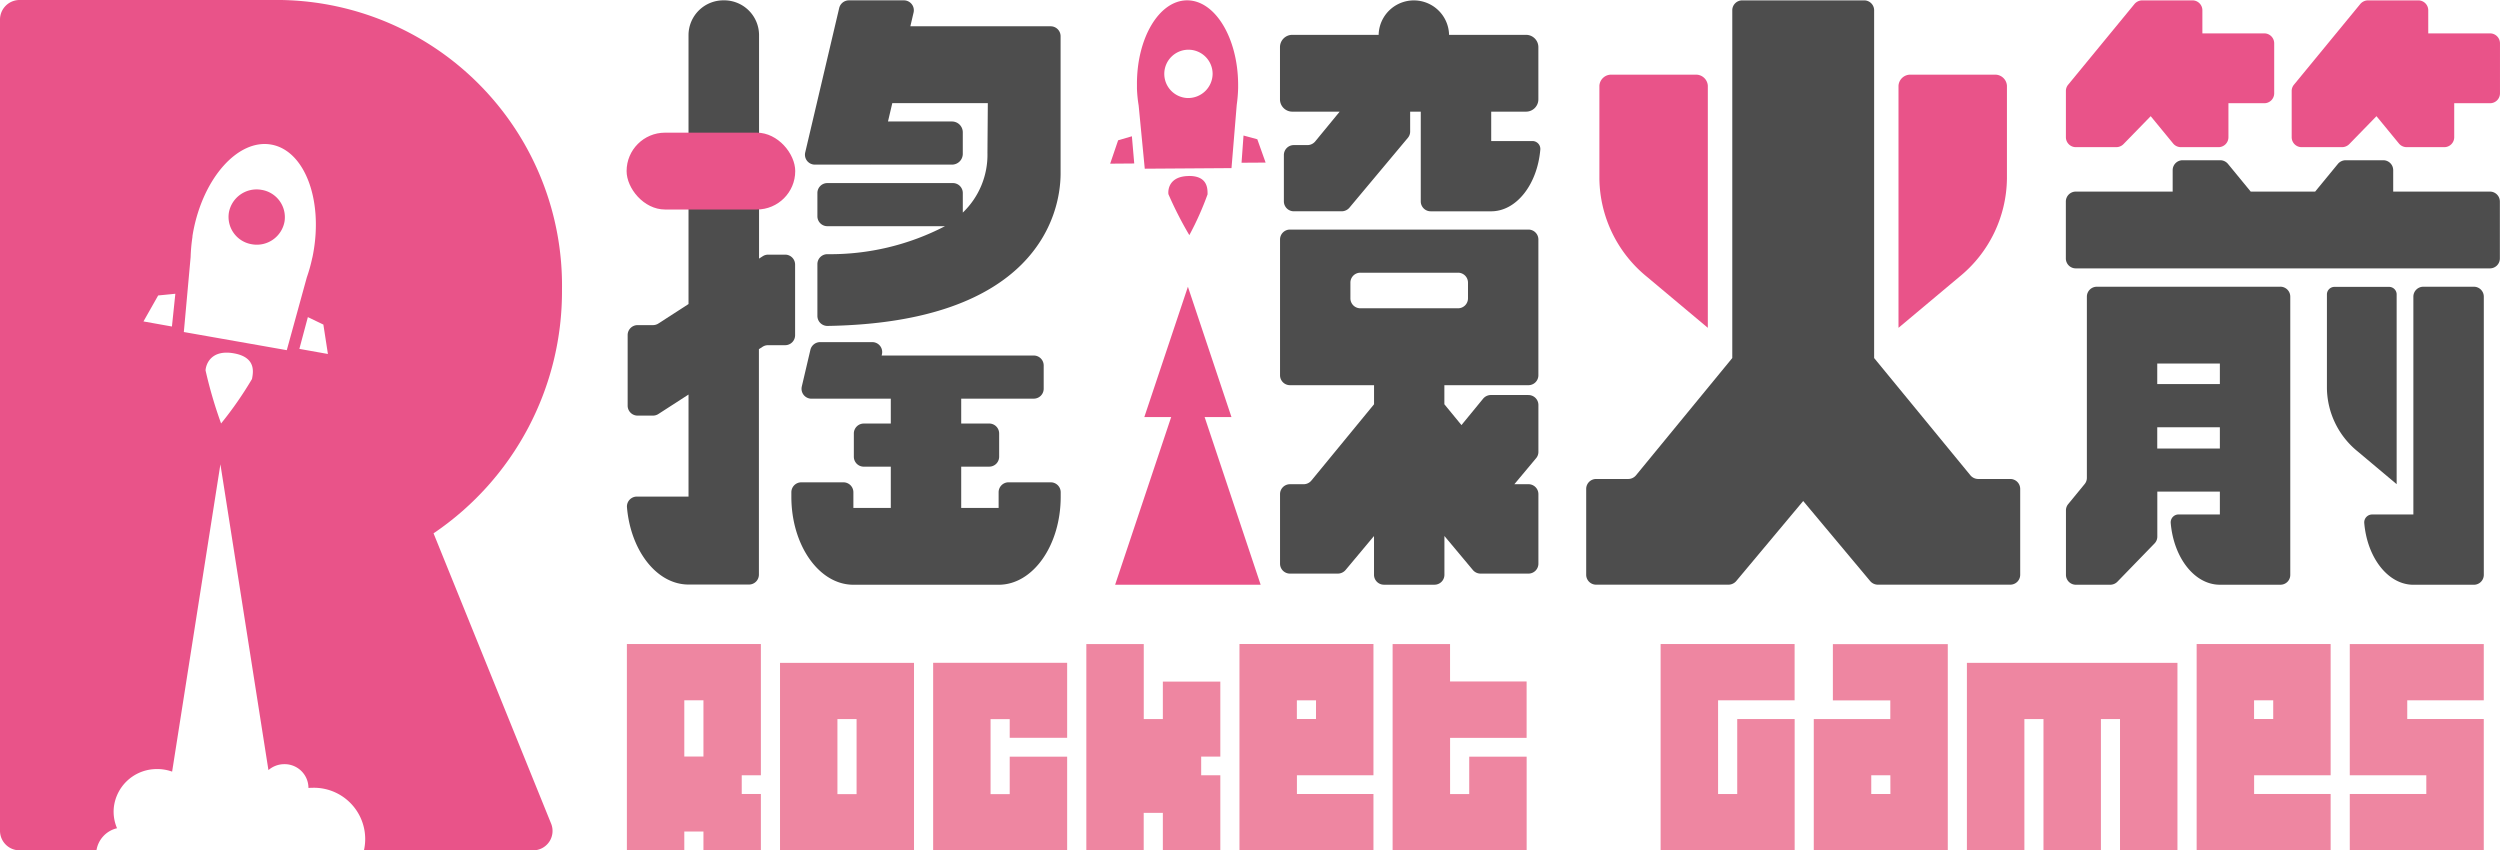
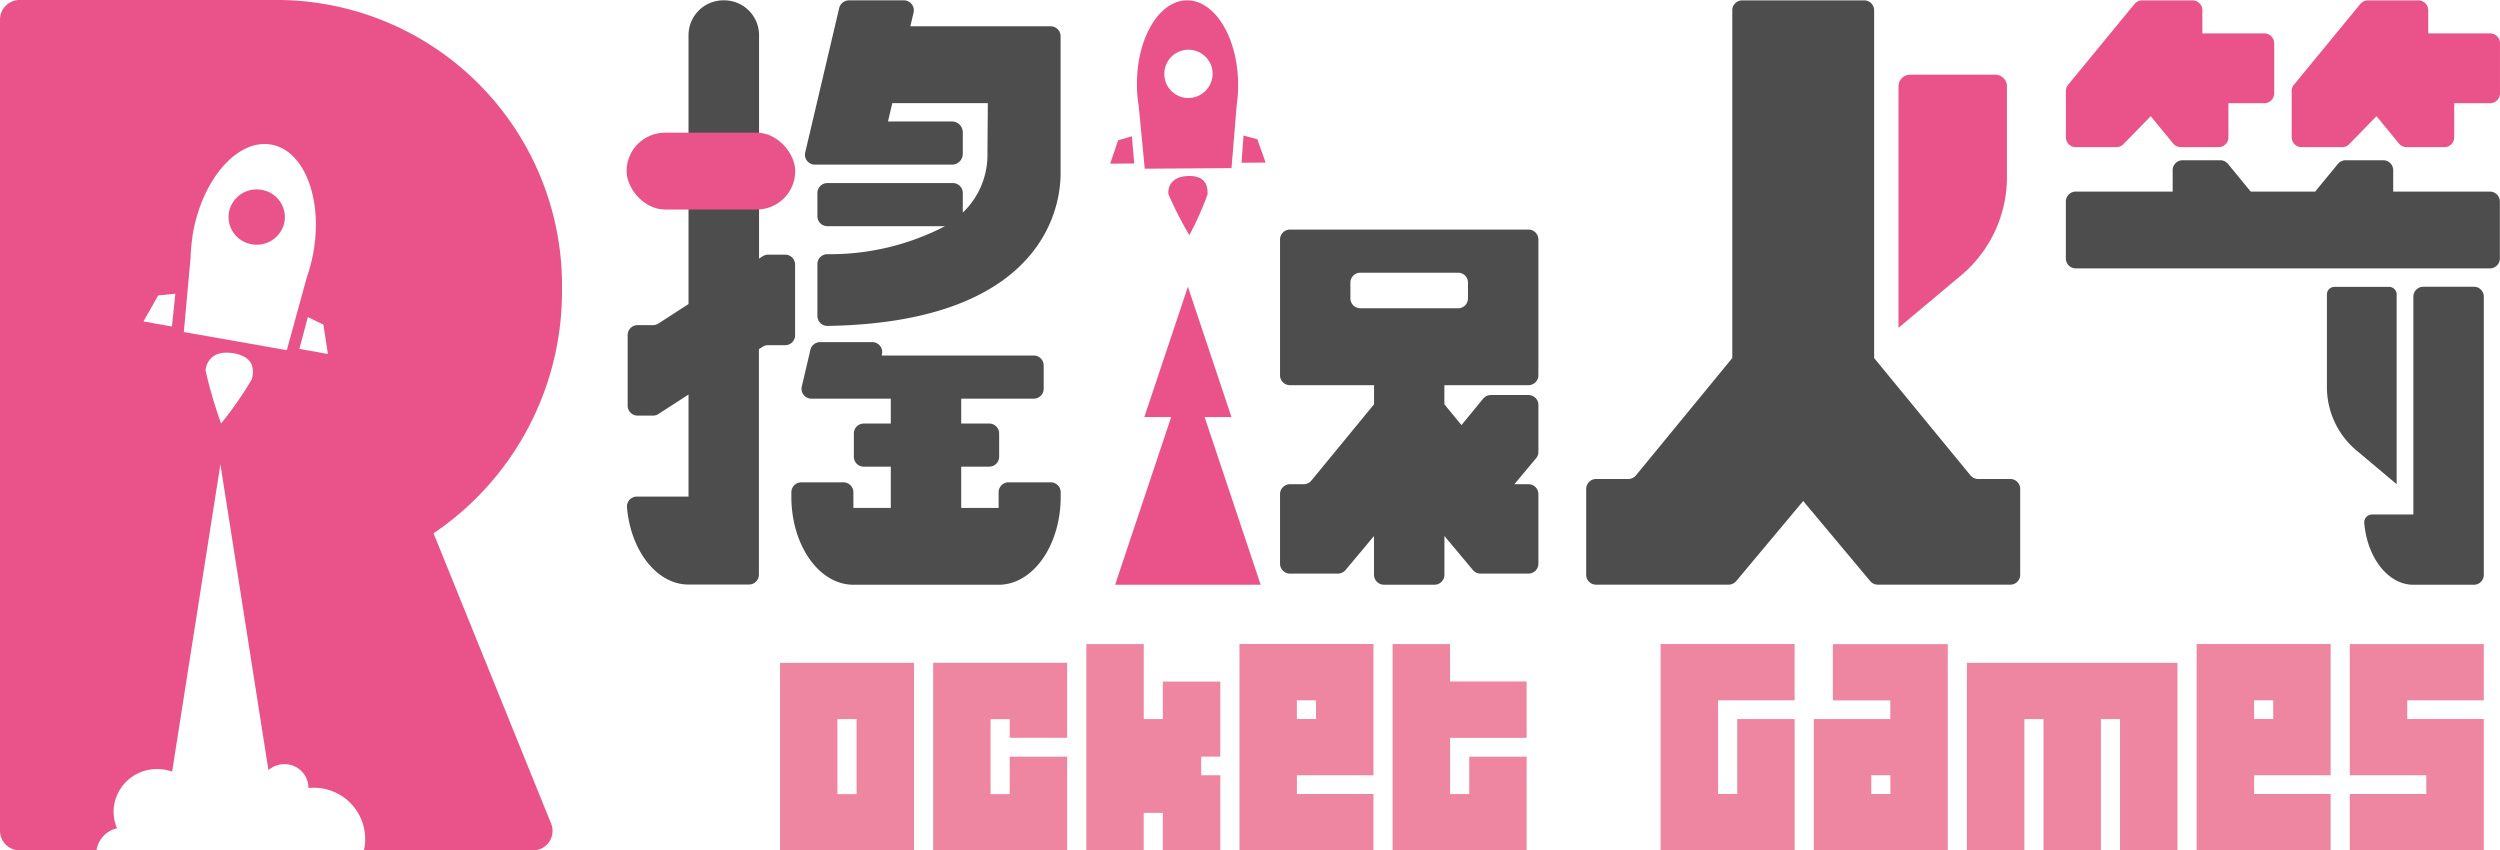
<svg xmlns="http://www.w3.org/2000/svg" id="Layer_1" width="147" height="50" viewBox="0 0 147 50">
  <g id="组_17" data-name="组 17">
    <path id="路径_42" data-name="路径 42" d="M25.49,31.361a17.164,17.164,0,0,0,7.555-14.318A16.789,16.789,0,0,0,16.522,0H1.163A1.152,1.152,0,0,0,0,1.139V48.859A1.152,1.152,0,0,0,1.163,50H5.672a1.588,1.588,0,0,1,1.21-1.3,2.461,2.461,0,0,1-.189-1.222,2.538,2.538,0,0,1,2.338-2.25,2.615,2.615,0,0,1,1.09.144L12.96,27.3l2.824,17.982a1.427,1.427,0,0,1,.936-.349,1.4,1.4,0,0,1,1.417,1.388v.011c.085-.007.172-.011.259-.011A3.016,3.016,0,0,1,21.4,50h9.929a1.142,1.142,0,0,0,1.081-1.561L25.493,31.361ZM10.116,19.2l-1.68-.3L9.3,17.373l1.01-.1-.2,1.925Zm4.7,3.088A21.625,21.625,0,0,1,13,24.9a26.154,26.154,0,0,1-.914-3.123c.027-.386.345-1.238,1.672-1S14.886,21.915,14.817,22.286Zm-4.007-2.761.4-4.415a9.887,9.887,0,0,1,.107-1.179l0-.048h0c.011-.074.025-.151.038-.227.586-3.191,2.643-5.5,4.593-5.157s3.056,3.211,2.469,6.4c-.013.076-.029.151-.045.227h0l-.013.046a9.338,9.338,0,0,1-.319,1.141L16.863,20.59l-6.053-1.067Zm6.793.989.5-1.87.912.439.267,1.729-1.68-.3Z" fill="#e95389" />
    <path id="路径_43" data-name="路径 43" d="M62.209,51.057A1.655,1.655,0,0,0,60.3,52.386a1.628,1.628,0,0,0,1.357,1.873,1.655,1.655,0,0,0,1.912-1.329A1.628,1.628,0,0,0,62.209,51.057Z" transform="translate(-46.84 -39.895)" fill="#e95389" />
  </g>
  <g id="组_19" data-name="组 19" transform="translate(36.844 0.02)">
    <path id="路径_44" data-name="路径 44" d="M174.713,15.043h-1.005a.59.59,0,0,0-.325.1l-.207.133V2.118A2.05,2.05,0,0,0,171.1.09h0a2.05,2.05,0,0,0-2.071,2.028v15.83l-1.763,1.139a.59.59,0,0,1-.325.1h-.9a.584.584,0,0,0-.591.578V23.93a.584.584,0,0,0,.591.578h.9a.59.59,0,0,0,.325-.1l1.763-1.139v6H166a.584.584,0,0,0-.591.624c.218,2.562,1.756,4.548,3.62,4.548h3.548a.584.584,0,0,0,.591-.578V20.6l.207-.133a.59.59,0,0,1,.325-.1h1.005a.584.584,0,0,0,.591-.578V15.621a.584.584,0,0,0-.591-.578Z" transform="translate(-165.388 -0.09)" fill="#4d4d4d" />
    <g id="组_18" data-name="组 18" transform="translate(9.684)">
      <path id="路径_45" data-name="路径 45" d="M226.791,1.616h-8.246L218.736.8a.583.583,0,0,0-.577-.709h-3.221a.589.589,0,0,0-.577.45l-2,8.5a.583.583,0,0,0,.577.709h3.221a.558.558,0,0,0,.06,0c.018,0,.033,0,.051,0h4.714a.636.636,0,0,0,.644-.631V7.845a.636.636,0,0,0-.644-.631h-3.755l.254-1.08H223.1l-.022,2.916a4.706,4.706,0,0,1-1.449,3.52V11.413a.584.584,0,0,0-.591-.578H213.67a.584.584,0,0,0-.591.578v1.379a.584.584,0,0,0,.591.578h6.911a14.638,14.638,0,0,1-6.918,1.646.585.585,0,0,0-.584.578v3.06a.589.589,0,0,0,.6.581c12.107-.2,13.7-6.408,13.7-8.972V2.194a.584.584,0,0,0-.591-.578Z" transform="translate(-211.544 -0.09)" fill="#4d4d4d" />
      <path id="路径_46" data-name="路径 46" d="M224.007,100.413h-2.465a.584.584,0,0,0-.591.578v.928h-2.2V99.492h1.64a.584.584,0,0,0,.591-.578V97.535a.584.584,0,0,0-.591-.578h-1.64V95.494h4.259a.584.584,0,0,0,.591-.578V93.536a.584.584,0,0,0-.591-.578h-8.937l.018-.079a.583.583,0,0,0-.577-.709h-3.053a.589.589,0,0,0-.577.45l-.508,2.167a.583.583,0,0,0,.577.709h4.658v1.462h-1.582a.584.584,0,0,0-.591.578v1.379a.584.584,0,0,0,.591.578h1.582v2.427h-2.2v-.928a.584.584,0,0,0-.591-.578h-2.465a.584.584,0,0,0-.591.578v.271c0,2.857,1.634,5.173,3.646,5.173h8.545c2.015,0,3.646-2.316,3.646-5.173v-.271a.584.584,0,0,0-.591-.578Z" transform="translate(-208.76 -72.073)" fill="#4d4d4d" />
    </g>
    <rect id="矩形_8" data-name="矩形 8" width="9.916" height="4.518" rx="2.259" transform="translate(0 7.781)" fill="#e95389" />
  </g>
  <g id="组_21" data-name="组 21" transform="translate(93.269 0.022)">
    <path id="路径_47" data-name="路径 47" d="M443.409,28.242h-1.877a.6.6,0,0,1-.461-.216l-5.661-6.895V.678A.584.584,0,0,0,434.819.1H427.66a.584.584,0,0,0-.591.578V21.131l-5.661,6.895a.591.591,0,0,1-.461.216h-1.877a.584.584,0,0,0-.591.578v5.059a.584.584,0,0,0,.591.578h7.774a.6.6,0,0,0,.457-.212l3.938-4.708,3.938,4.708a.592.592,0,0,0,.457.212h7.774a.584.584,0,0,0,.591-.578V28.82a.584.584,0,0,0-.591-.578Z" transform="translate(-418.48 -0.1)" fill="#4d4d4d" />
    <g id="组_20" data-name="组 20" transform="translate(0.771 4.369)">
-       <path id="路径_48" data-name="路径 48" d="M428.314,35l-3.57-2.992a7.552,7.552,0,0,1-2.8-5.777V20.768a.694.694,0,0,1,.731-.648h4.914a.694.694,0,0,1,.731.648V35Z" transform="translate(-421.94 -20.12)" fill="#e95389" />
      <path id="路径_49" data-name="路径 49" d="M500.9,35l3.57-2.992a7.551,7.551,0,0,0,2.8-5.777V20.768a.694.694,0,0,0-.731-.648h-4.914a.694.694,0,0,0-.731.648V35Z" transform="translate(-483.302 -20.12)" fill="#e95389" />
    </g>
  </g>
  <g id="组_24" data-name="组 24" transform="translate(121.478 0.022)">
    <g id="组_22" data-name="组 22" transform="translate(0)">
      <path id="路径_50" data-name="路径 50" d="M556.7,2.04h-3.628V.678A.584.584,0,0,0,552.485.1h-2.946a.6.6,0,0,0-.461.216l-3.9,4.745a.571.571,0,0,0-.131.362v2.73a.584.584,0,0,0,.591.578h2.367a.6.6,0,0,0,.428-.179l1.6-1.643,1.319,1.606a.591.591,0,0,0,.461.216h2.2a.584.584,0,0,0,.591-.578V6.148h2.1a.584.584,0,0,0,.591-.578V2.619a.584.584,0,0,0-.591-.578Z" transform="translate(-545.05 -0.1)" fill="#e95389" />
      <path id="路径_51" data-name="路径 51" d="M616.274,2.04h-3.628V.678A.584.584,0,0,0,612.055.1h-2.946a.6.6,0,0,0-.461.216l-3.9,4.745a.571.571,0,0,0-.132.362v2.73a.584.584,0,0,0,.591.578h2.367a.6.6,0,0,0,.428-.179l1.6-1.643,1.319,1.606a.591.591,0,0,0,.461.216h2.2a.584.584,0,0,0,.591-.578V6.148h2.1a.584.584,0,0,0,.591-.578V2.619a.584.584,0,0,0-.591-.578Z" transform="translate(-591.343 -0.1)" fill="#e95389" />
    </g>
    <g id="组_23" data-name="组 23" transform="translate(0 9.4)">
      <path id="路径_52" data-name="路径 52" d="M569.989,45.014H564.3V43.748a.584.584,0,0,0-.591-.578h-2.2a.6.6,0,0,0-.461.216l-1.337,1.628h-3.789l-1.337-1.628a.591.591,0,0,0-.461-.216h-2.2a.584.584,0,0,0-.591.578v1.266h-5.69a.584.584,0,0,0-.591.578v3.359a.584.584,0,0,0,.591.578h24.338a.584.584,0,0,0,.591-.578V45.593A.584.584,0,0,0,569.989,45.014Z" transform="translate(-545.058 -43.17)" fill="#4d4d4d" />
-       <path id="路径_53" data-name="路径 53" d="M557.649,77.242H546.871a.584.584,0,0,0-.591.578V88.484a.571.571,0,0,1-.132.362l-.967,1.179a.571.571,0,0,0-.131.362v3.8a.584.584,0,0,0,.591.578h2.008a.593.593,0,0,0,.428-.181l2.182-2.248a.571.571,0,0,0,.163-.4V89.29H554.1v1.342H551.68a.464.464,0,0,0-.47.5c.174,2.045,1.4,3.632,2.891,3.632h3.557a.576.576,0,0,0,.582-.57V81.177h0V77.818a.584.584,0,0,0-.591-.578ZM554.1,86.754h-3.682V85.505H554.1v1.246Zm0-3.787h-3.682V81.758H554.1Z" transform="translate(-545.05 -69.804)" fill="#4d4d4d" />
      <path id="路径_54" data-name="路径 54" d="M618,77.709a.446.446,0,0,0-.47-.419H614.37a.446.446,0,0,0-.47.419v5.535a4.864,4.864,0,0,0,1.805,3.719L618,88.89Z" transform="translate(-598.555 -69.843)" fill="#4d4d4d" />
      <path id="路径_55" data-name="路径 55" d="M630.18,77.25h-2.958a.584.584,0,0,0-.591.578V90.642h-2.418a.464.464,0,0,0-.47.5c.174,2.045,1.4,3.632,2.891,3.632h3.548a.584.584,0,0,0,.591-.578V77.828a.584.584,0,0,0-.591-.578Z" transform="translate(-606.203 -69.812)" fill="#4d4d4d" />
    </g>
  </g>
  <g id="组_27" data-name="组 27" transform="translate(65.278 0.02)">
    <g id="组_25" data-name="组 25">
      <path id="路径_56" data-name="路径 56" d="M305.9,5.012c-.02-2.728-1.366-4.933-3.009-4.922s-2.96,2.233-2.94,4.961c0,.065,0,.129,0,.194h0l0,.039a7.858,7.858,0,0,0,.1.991l.359,3.715,5.1-.035.308-3.719a8.369,8.369,0,0,0,.082-.993V5.2h0V5.009Zm-2.953.823A1.421,1.421,0,1,1,304.4,4.413,1.436,1.436,0,0,1,302.945,5.834Z" transform="translate(-298.376 -0.09)" fill="#e95389" />
      <path id="路径_57" data-name="路径 57" d="M293.358,36.954l-.468,1.375,1.415-.011-.138-1.6Z" transform="translate(-292.89 -28.725)" fill="#e95389" />
      <path id="路径_58" data-name="路径 58" d="M328.477,36.73l-.811-.22-.116,1.6,1.415-.009Z" transform="translate(-319.825 -28.561)" fill="#e95389" />
      <path id="路径_59" data-name="路径 59" d="M309.446,47.412c-1.119.007-1.244.749-1.206,1.067a21.819,21.819,0,0,0,1.23,2.41,17.694,17.694,0,0,0,1.072-2.4c0-.312.022-1.087-1.1-1.08Z" transform="translate(-304.815 -37.082)" fill="#e95389" />
    </g>
    <g id="组_26" data-name="组 26" transform="translate(9.985 0.002)">
-       <path id="路径_60" data-name="路径 60" d="M338.423,6.643H341.2l-1.438,1.75a.591.591,0,0,1-.461.216h-.791a.584.584,0,0,0-.591.578v2.737a.584.584,0,0,0,.591.578h2.806a.6.6,0,0,0,.457-.212l3.437-4.108a.568.568,0,0,0,.134-.367V6.643h.624v5.282a.584.584,0,0,0,.591.578h3.548c1.489,0,2.717-1.587,2.891-3.632a.466.466,0,0,0-.47-.5h-2.418V6.643h2.042a.724.724,0,0,0,.731-.716V2.843a.724.724,0,0,0-.731-.716h-4.52a2.071,2.071,0,0,0-4.141,0h-5.07a.724.724,0,0,0-.731.716V5.927a.724.724,0,0,0,.731.716Z" transform="translate(-337.69 -0.1)" fill="#4d4d4d" />
      <path id="路径_61" data-name="路径 61" d="M352.311,71.578h-2.2a.6.6,0,0,0-.461.216l-1.273,1.552-1.005-1.224V71h4.937a.584.584,0,0,0,.591-.578V64.388h0v-1.96a.584.584,0,0,0-.591-.578H338.3a.584.584,0,0,0-.591.578v7.992A.584.584,0,0,0,338.3,71h4.937v1.122l-3.684,4.485a.591.591,0,0,1-.461.216H338.3a.584.584,0,0,0-.591.578v4.1a.584.584,0,0,0,.591.578h2.806a.6.6,0,0,0,.457-.212l1.672-2v2.287a.584.584,0,0,0,.591.578h2.958a.584.584,0,0,0,.591-.578V79.867l1.672,2a.592.592,0,0,0,.457.212h2.806a.584.584,0,0,0,.591-.578V77.4a.584.584,0,0,0-.591-.578h-.822l1.279-1.53a.568.568,0,0,0,.134-.367V72.158a.584.584,0,0,0-.591-.578ZM341.847,65.9v-.936a.584.584,0,0,1,.591-.578h5.732a.584.584,0,0,1,.591.578V65.9a.584.584,0,0,1-.591.578h-5.732A.584.584,0,0,1,341.847,65.9Z" transform="translate(-337.706 -48.373)" fill="#4d4d4d" />
    </g>
    <path id="路径_62" data-name="路径 62" d="M298.479,98.88l-4.279,12.8h8.556Z" transform="translate(-293.908 -77.319)" fill="#e95389" />
    <path id="路径_63" data-name="路径 63" d="M304.463,77.25,301.9,84.913h5.124Z" transform="translate(-299.892 -60.409)" fill="#e95389" />
  </g>
  <g id="组_28" data-name="组 28" transform="translate(36.861 37.869)">
-     <path id="路径_64" data-name="路径 64" d="M173.269,173.512v7.715h-1.126v1.1h1.126v3.307h-3.377v-1.1h-1.126v1.1H165.39V173.51h7.879Zm-3.377,6.613v-3.307h-1.126v3.307Z" transform="translate(-165.39 -173.51)" fill="#ee86a1" />
    <path id="路径_65" data-name="路径 65" d="M213.669,178.58V189.6H205.79V178.58Zm-3.377,3.307h-1.126V186.3h1.126Z" transform="translate(-196.786 -177.473)" fill="#ee86a1" />
    <path id="路径_66" data-name="路径 66" d="M254.069,178.572v4.409h-3.377v-1.1h-1.126v4.409h1.126v-2.2h3.377v5.511H246.19V178.57h7.879Z" transform="translate(-228.182 -177.466)" fill="#ee86a1" />
    <path id="路径_67" data-name="路径 67" d="M294.479,175.727v4.409h-1.126v1.1h1.126v4.409H291.1v-2.2h-1.126v2.2H286.6V173.52h3.377v4.409H291.1v-2.2h3.377Z" transform="translate(-259.585 -173.518)" fill="#ee86a1" />
    <path id="路径_68" data-name="路径 68" d="M334.879,173.512v7.715h-4.5v1.1h4.5v3.307H327V173.51h7.879Zm-3.377,3.307h-1.126v1.1H331.5Z" transform="translate(-290.981 -173.51)" fill="#ee86a1" />
    <path id="路径_69" data-name="路径 69" d="M375.289,175.727v3.307h-4.5v3.307h1.125v-2.2h3.377v5.511H367.41V173.52h3.377v2.2h4.5Z" transform="translate(-322.385 -173.518)" fill="#ee86a1" />
    <path id="路径_70" data-name="路径 70" d="M445.989,173.512v3.307h-4.5v5.511h1.126v-4.409h3.377v7.715H438.11V173.51h7.879Z" transform="translate(-377.327 -173.51)" fill="#ee86a1" />
    <path id="路径_71" data-name="路径 71" d="M486.4,173.52v12.126H478.52v-7.715h4.5v-1.1h-3.377v-3.307H486.4Zm-3.377,7.715H481.9v1.1h1.126Z" transform="translate(-408.731 -173.518)" fill="#ee86a1" />
    <path id="路径_72" data-name="路径 72" d="M531.3,178.58V189.6h-3.377v-7.715H526.8V189.6h-3.377v-7.715H522.3V189.6H518.92V178.58H531.3Z" transform="translate(-440.127 -177.473)" fill="#ee86a1" />
    <path id="路径_73" data-name="路径 73" d="M587.409,173.512v7.715h-4.5v1.1h4.5v3.307H579.53V173.51h7.879Zm-3.377,3.307h-1.126v1.1h1.126Z" transform="translate(-487.228 -173.51)" fill="#ee86a1" />
    <path id="路径_74" data-name="路径 74" d="M627.809,173.52v3.307h-4.5v1.1h4.5v7.715H619.93v-3.307h4.5v-1.1h-4.5V173.52Z" transform="translate(-518.624 -173.518)" fill="#ee86a1" />
  </g>
</svg>